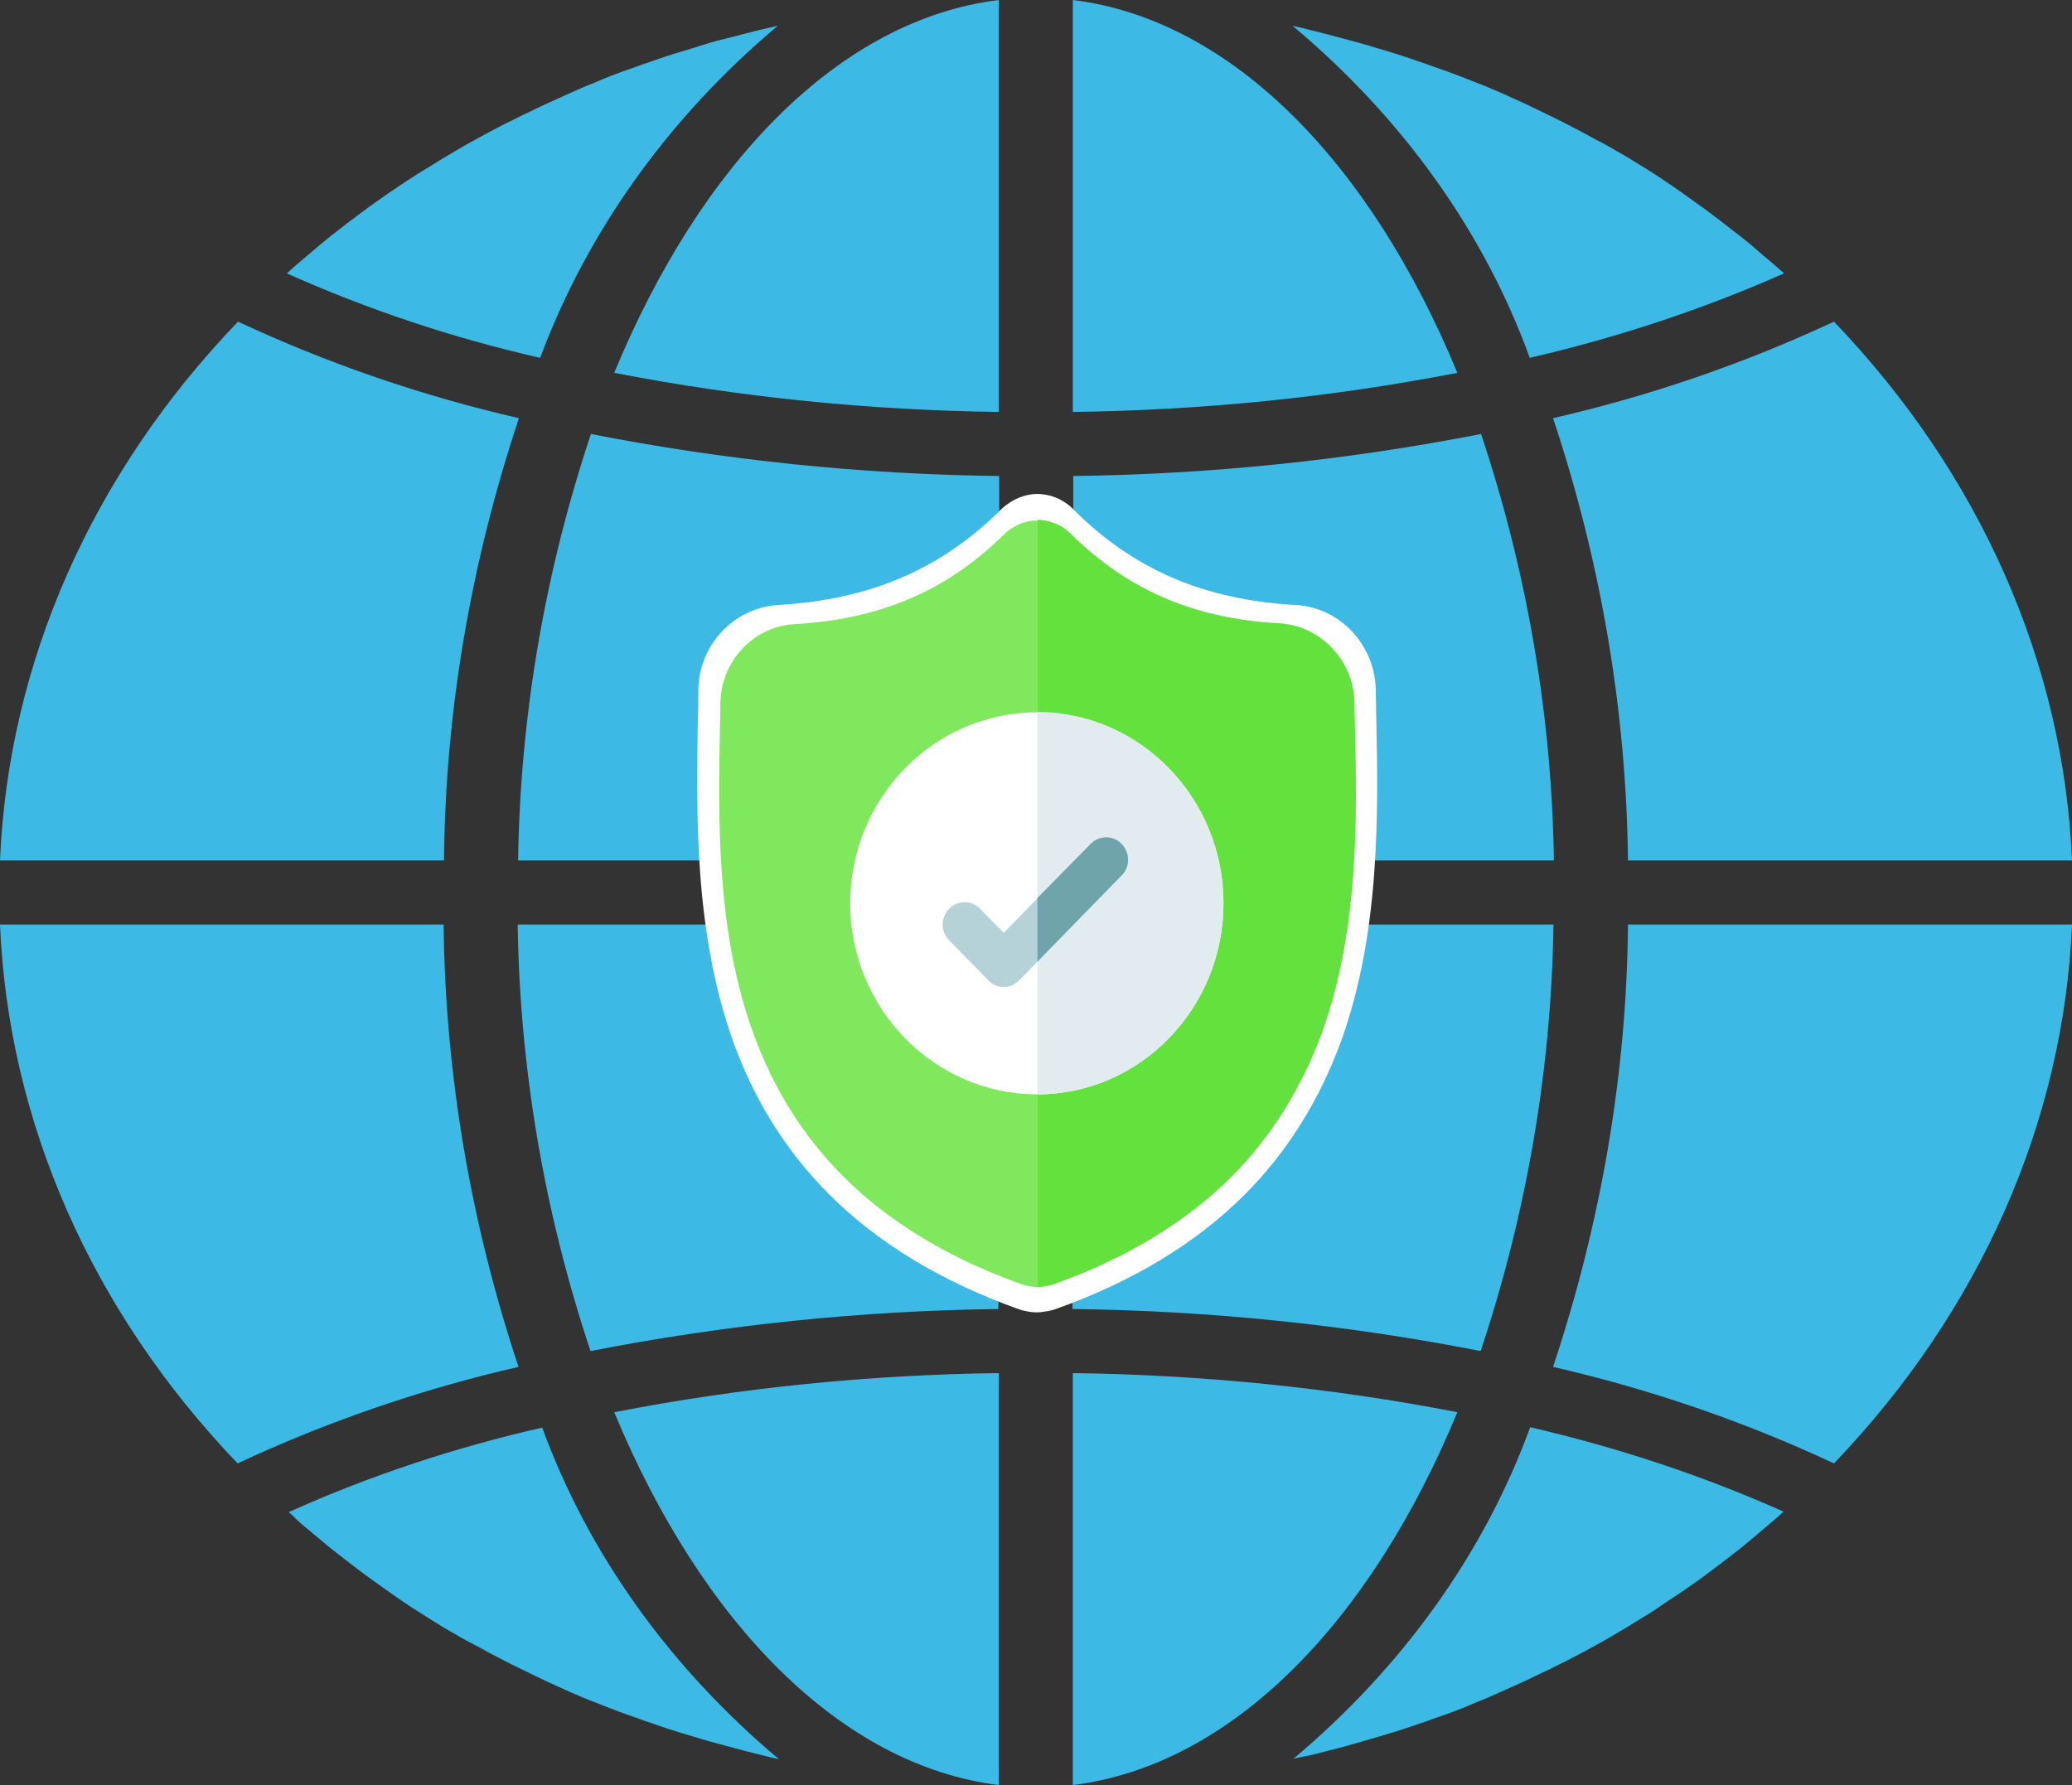
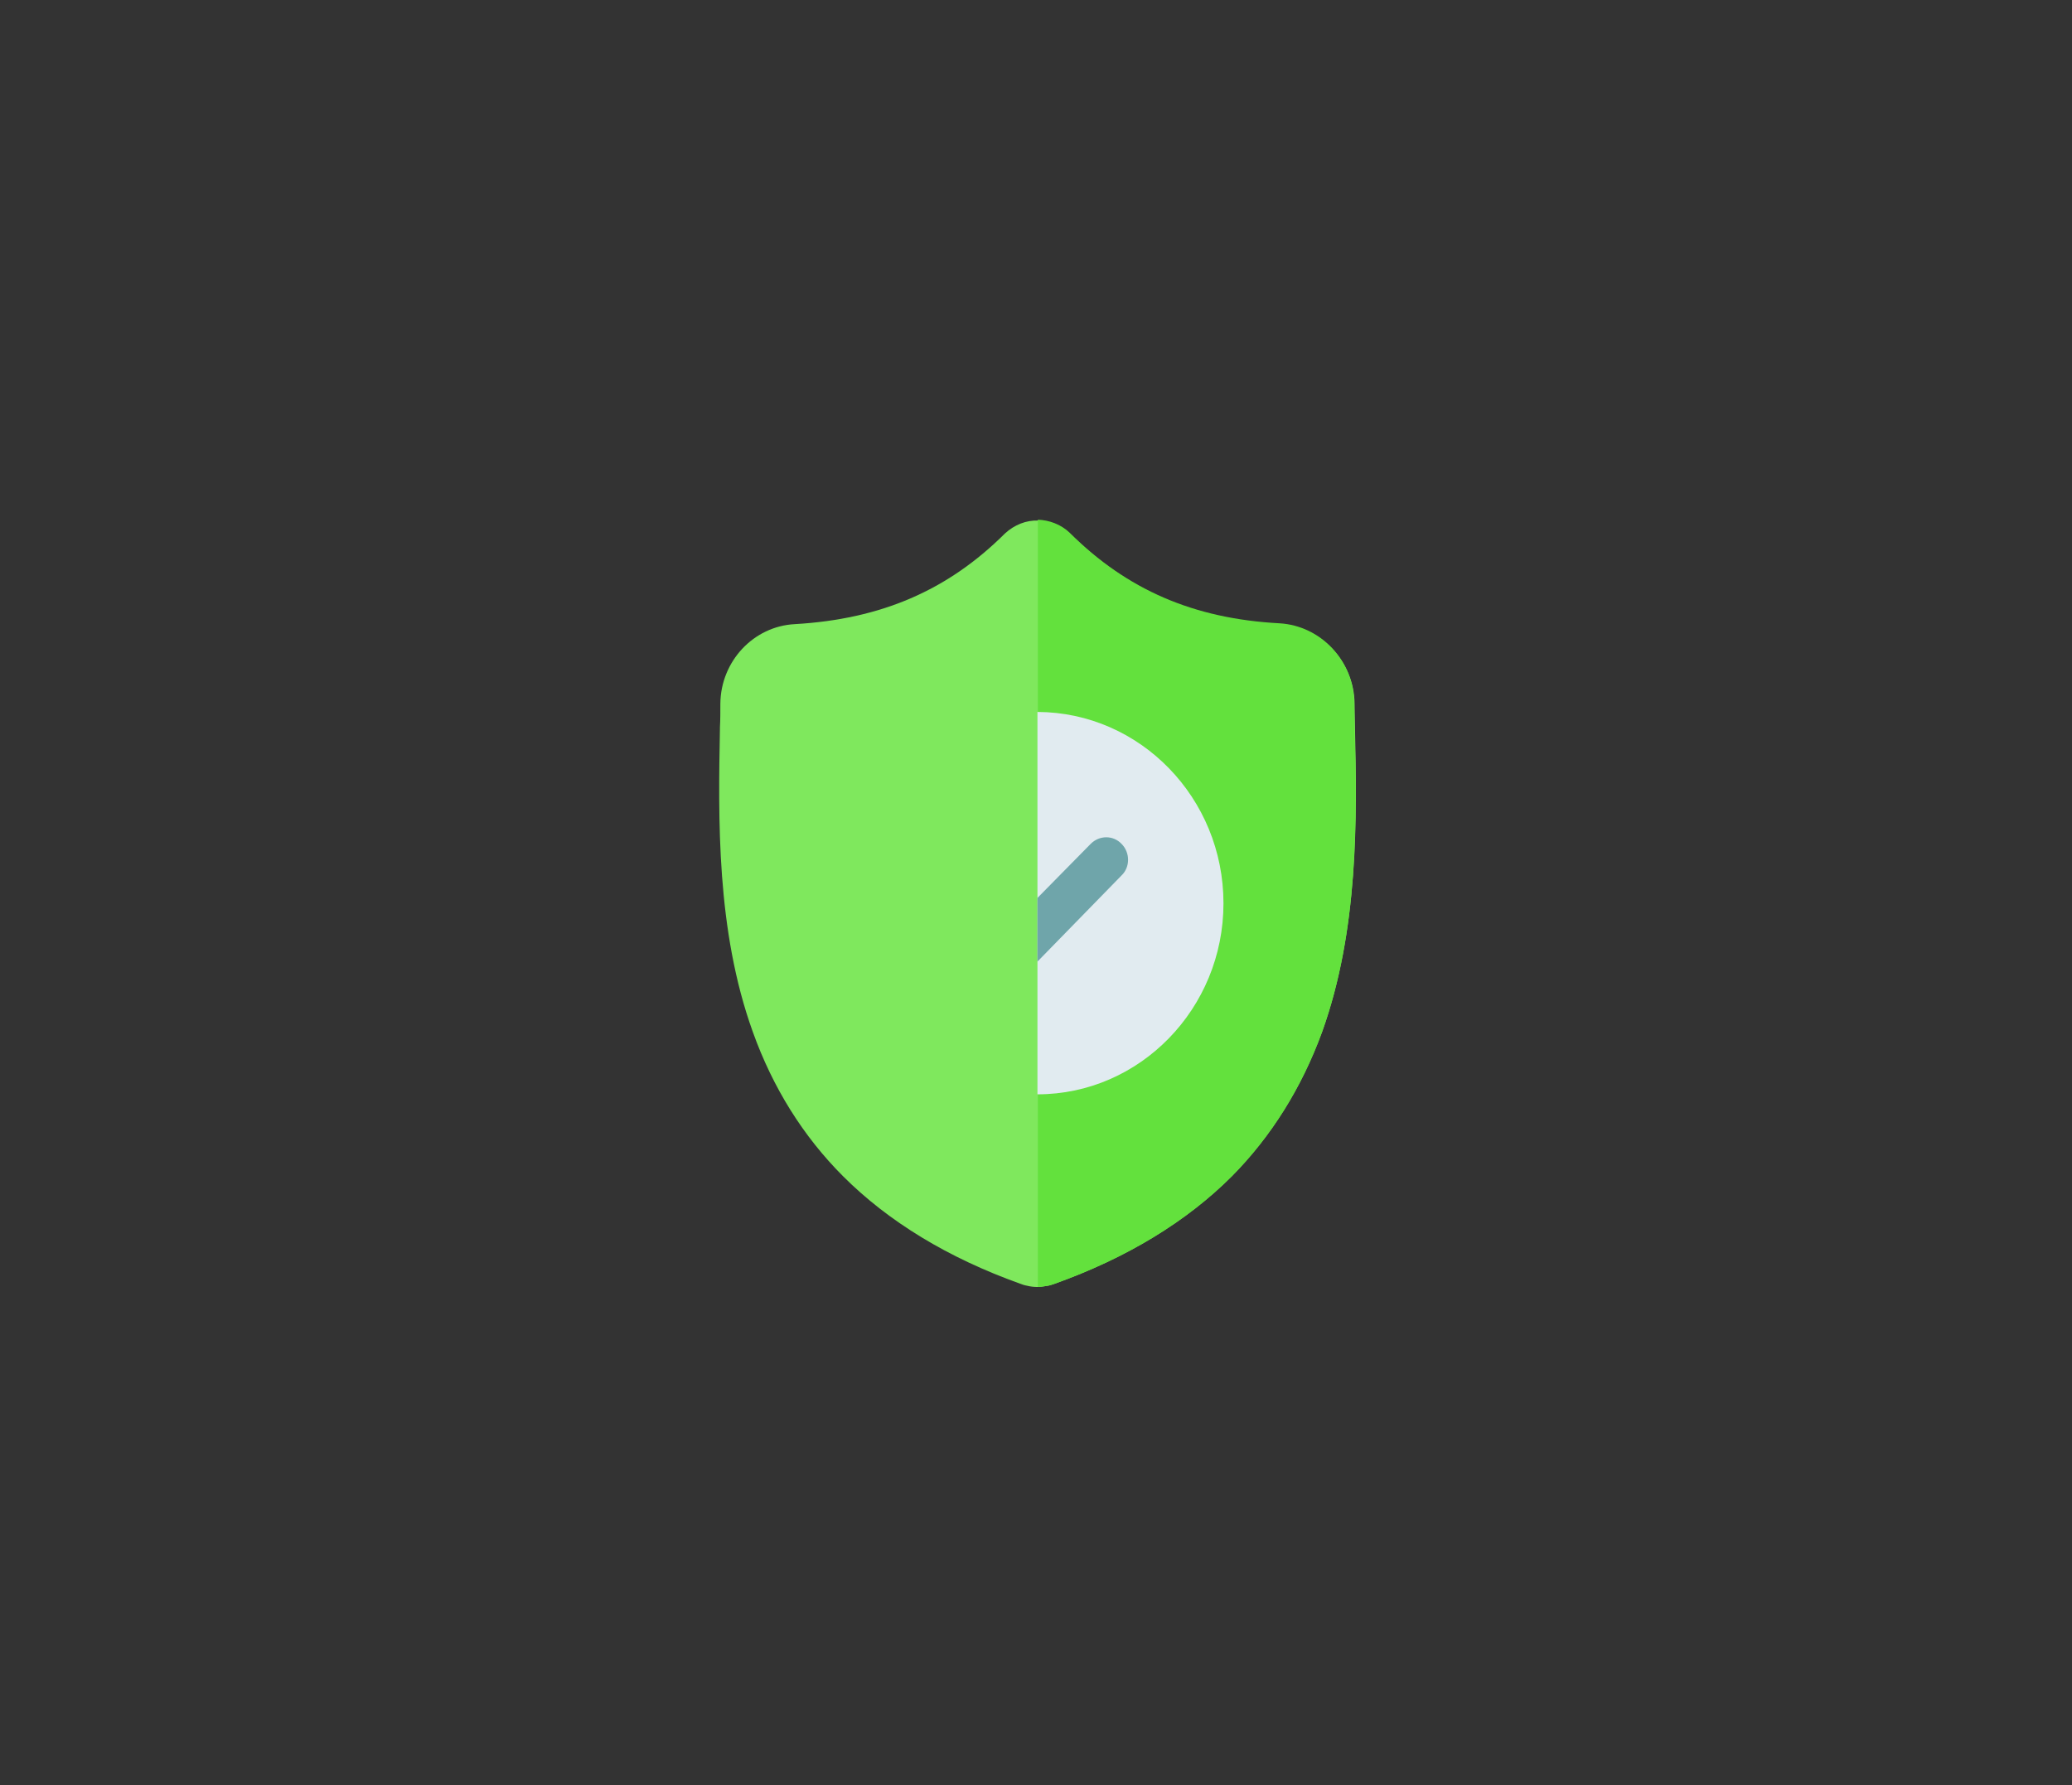
<svg xmlns="http://www.w3.org/2000/svg" viewBox="0 0 497.9 429" style="enable-background:new 0 0 497.9 429" xml:space="preserve">
  <rect x="0" y="0" width="497.9" height="429" fill="#333333" stroke="none" />
  <style>.st0{fill:#3cb9e5}.st1{fill:#fff}</style>
  <g id="Layer_2">
-     <path class="st0" d="M257.8 429c38.1-4.7 71.5-39 92.4-89.6-30.3-5.9-61.4-9-92.4-9.4v99zM318.6 420.9c2.2-.6 4.5-1.1 6.7-1.8 1.9-.5 3.7-1.1 5.6-1.6 2.2-.7 4.4-1.3 6.5-2 1.9-.6 3.7-1.3 5.6-1.9 2.1-.8 4.3-1.5 6.4-2.3 1.9-.7 3.6-1.4 5.4-2.2 2.1-.8 4.1-1.7 6.1-2.6 1.7-.8 3.6-1.6 5.3-2.4 2-.9 3.9-1.9 5.9-2.8 1.7-.9 3.5-1.7 5.2-2.6 2-1 3.8-2 5.8-3.1 1.7-.9 3.4-1.9 5.1-2.9 1.9-1.1 3.7-2.2 5.6-3.4 1.6-1 3.4-2 4.9-3.1 1.7-1.2 3.6-2.4 5.4-3.6 1.6-1.1 3.1-2.2 4.7-3.3 1.7-1.3 3.5-2.6 5.2-3.9 1.5-1.2 3-2.3 4.5-3.5 1.7-1.4 3.4-2.8 5-4.2 1.4-1.2 2.9-2.4 4.3-3.7.2-.2.5-.5.8-.7-19.5-8.7-39.8-15.4-60.9-20.3-11 30.2-30.6 57.6-56.9 79.7.7-.2 1.4-.3 2.2-.5 1.9-.3 3.7-.8 5.6-1.3zM497.9 222.2H391.2c-.3 36-6.5 71.7-18 106.3 23.5 5.4 46.1 13.2 67.5 23.2 35.1-36.6 55.2-82.1 57.2-129.5zM257.8 206.8h115.6c-.5-34.7-6.4-69.2-17.5-102.5-32.2 6.3-65.1 9.7-98 10.1v92.4h-.1zM257.8 0v99c31.2-.4 62.1-3.5 92.4-9.4C329.3 39 295.9 4.7 257.8 0zM257.8 314.6c33 .4 65.9 3.8 98 10.1 11.1-33.3 17-67.8 17.5-102.5H257.7v92.4h.1zM440.7 77.3c-21.4 10-44 17.8-67.5 23.2 11.5 34.6 17.6 70.3 18 106.3h106.7c-2-47.4-22.1-92.9-57.2-129.5zM428.7 65.7c-.2-.2-.5-.5-.8-.7-1.4-1.3-2.9-2.5-4.3-3.7-1.6-1.4-3.2-2.8-5-4.2-1.5-1.2-3-2.3-4.5-3.5-1.7-1.3-3.5-2.7-5.2-3.9-1.5-1.1-3.1-2.2-4.6-3.3-1.7-1.2-3.6-2.5-5.4-3.7-1.6-1-3.2-2.1-4.9-3.1-1.9-1.2-3.7-2.3-5.7-3.4-1.6-1-3.4-1.9-5.1-2.8-2-1.1-3.8-2.1-5.8-3.1-1.7-.9-3.5-1.8-5.2-2.6-2-1-3.9-1.9-6-2.9-1.7-.8-3.6-1.6-5.3-2.4-2.1-.9-4.1-1.8-6.3-2.6-1.7-.7-3.6-1.4-5.4-2.1-2.1-.8-4.3-1.5-6.4-2.3-1.9-.6-3.7-1.3-5.6-1.9-2.2-.7-4.4-1.4-6.5-2-1.9-.6-3.7-1.1-5.6-1.6-2.2-.6-4.4-1.2-6.7-1.8-1.9-.5-3.7-.9-5.6-1.4-.7-.2-1.4-.3-2.2-.5 26.4 22.1 46 49.5 57 79.8 21.2-4.9 41.7-11.7 61.1-20.3zM0 206.8h106.7c.3-36 6.5-71.7 18-106.3-23.5-5.4-46.1-13.2-67.5-23.2C22 113.9 2 159.4 0 206.8zM240 429v-99c-31.2.4-62.1 3.5-92.4 9.4 21 50.6 54.4 84.9 92.4 89.6zM240 222.2H124.4c.5 34.7 6.4 69.2 17.5 102.5 32.2-6.3 65.1-9.7 98-10.1v-92.4h.1zM240 0c-38.1 4.7-71.5 39-92.4 89.6 30.3 5.9 61.4 9 92.4 9.4V0zM240 114.4c-33-.4-65.9-3.8-98-10.1-11.1 33.3-17 67.8-17.5 102.5h115.6v-92.4h-.1zM186.9 6.2c-.7.2-1.4.3-2.2.5-1.9.4-3.7.9-5.7 1.4-2.2.6-4.4 1.1-6.7 1.7-1.9.5-3.7 1.1-5.6 1.7-2.2.7-4.4 1.3-6.5 2-1.9.6-3.7 1.3-5.6 1.9-2.1.8-4.3 1.5-6.4 2.3-1.9.7-3.6 1.4-5.4 2.2-2.1.8-4.1 1.7-6.1 2.6-1.7.8-3.6 1.6-5.3 2.4-2 .9-3.9 1.9-5.9 2.8-1.7.9-3.5 1.7-5.2 2.6-2 1-3.8 2-5.8 3.1-1.7.9-3.4 1.9-5.1 2.9-1.9 1.1-3.7 2.2-5.6 3.4-1.6 1-3.4 2-5 3.1-1.9 1.2-3.6 2.4-5.4 3.6-1.6 1.1-3.1 2.2-4.7 3.3-1.7 1.3-3.5 2.6-5.2 3.9-1.5 1.2-3 2.3-4.5 3.5-1.7 1.4-3.4 2.8-5 4.2-1.4 1.2-2.9 2.4-4.3 3.7-.2.2-.5.5-.8.7 19.5 8.7 39.8 15.5 60.9 20.3 11.3-30.3 30.8-57.7 57.1-79.8zM74.2 367.7c1.6 1.4 3.4 2.8 5 4.2 1.5 1.2 3 2.3 4.5 3.5 1.7 1.3 3.5 2.7 5.2 3.9 1.5 1.1 3.1 2.2 4.6 3.3 1.7 1.2 3.6 2.5 5.4 3.7 1.6 1 3.2 2 4.9 3.1 1.9 1.2 3.7 2.3 5.7 3.4 1.6 1 3.4 1.9 5.1 2.8 2 1.1 3.8 2.1 5.8 3.1 1.7.9 3.5 1.8 5.2 2.6 2 1 3.9 1.9 6 2.9 1.7.8 3.6 1.6 5.3 2.4 2.1.9 4.1 1.8 6.3 2.6 1.7.7 3.6 1.4 5.4 2.1 2.1.8 4.3 1.5 6.4 2.3 1.9.6 3.7 1.3 5.6 1.9 2.2.7 4.4 1.4 6.5 2 1.9.6 3.7 1.1 5.6 1.6 2.2.6 4.4 1.2 6.7 1.8 1.9.5 3.7.9 5.6 1.4.7.2 1.5.3 2.2.5-26.3-22.1-45.9-49.5-56.9-79.7-21.1 4.8-41.6 11.6-60.9 20.3.2.2.5.5.8.7 1.1 1.2 2.5 2.4 4 3.6zM57.1 351.7c21.4-10 44-17.8 67.5-23.2-11.5-34.6-17.6-70.3-18-106.3H0c2 47.4 22 92.9 57.1 129.5z" />
-   </g>
+     </g>
  <g id="Layer_1">
    <g id="shield">
      <g id="shield_1_">
        <g id="surface1_2_">
-           <path class="st1" d="M322.3 250.1c-5.2 14.3-13 26.8-23.2 37-11.7 11.7-26.9 20.9-45.4 27.5-.6.2-1.3.4-1.9.5-.8.1-1.7.3-2.5.3h-.1c-.9 0-1.8-.1-2.7-.3-.6-.1-1.3-.3-1.8-.5-18.5-6.6-33.8-15.9-45.4-27.5-10.3-10.3-18.1-22.7-23.2-37-9.3-26.1-8.8-54.8-8.4-77.8v-.4c.1-1.9.1-3.9.1-6.1.1-10.8 8.6-19.8 19.2-20.4 22.1-1.3 39.2-8.6 53.8-23.2l.1-.1c2.5-2.2 5.5-3.4 8.5-3.4 2.9.1 5.8 1.1 8.2 3.4l.1.1c14.5 14.6 31.6 22 53.7 23.2 10.6.6 19 9.6 19.2 20.4 0 2.2.1 4.2.1 6.1v.1c.5 23.2 1 52-8.4 78.1z" />
          <path d="M317.7 248c-4.9 13.4-12.2 25.1-21.7 34.7-10.9 10.9-25.2 19.6-42.5 25.8-.6.2-1.1.4-1.7.5-.8.1-1.6.3-2.4.3h-.1c-.9 0-1.7-.1-2.5-.3-.6-.1-1.2-.3-1.7-.5-17.3-6.2-31.6-14.9-42.5-25.8-9.6-9.6-16.9-21.3-21.7-34.7-8.8-24.4-8.3-51.3-7.9-72.9v-.3c.1-1.8.1-3.7.1-5.7.1-10.2 8-18.6 17.9-19.1 20.7-1.2 36.7-8.1 50.4-21.7l.1-.1c2.3-2.1 5.1-3.2 8-3.1 2.7.1 5.5 1.1 7.6 3.1l.1.1c13.7 13.6 29.7 20.6 50.4 21.7 9.9.6 17.8 9 17.9 19.1 0 2.1.1 4 .1 5.7v.1c.5 21.6.9 48.6-7.9 73.1z" style="fill:#7fe85d" />
          <path d="M317.7 248c-4.9 13.4-12.2 25.1-21.7 34.7-10.9 10.9-25.2 19.6-42.5 25.8-.6.2-1.1.4-1.7.5-.8.1-1.6.3-2.4.3V124.9c2.7.1 5.5 1.1 7.6 3.1l.1.1c13.7 13.6 29.7 20.6 50.4 21.7 9.9.6 17.8 9 17.9 19.1 0 2.1.1 4 .1 5.7v.1c.6 21.8 1 48.8-7.8 73.3z" style="fill:#63e13d" />
-           <path class="st1" d="M294 217.1c0 25.3-20.1 45.9-44.7 45.9h-.1c-24.7 0-44.9-20.6-44.9-45.9s20.1-45.9 44.9-45.9h.1c24.7 0 44.7 20.6 44.7 45.9z" />
          <path d="M294 217.1c0 25.3-20.1 45.9-44.7 45.9v-91.9c24.7.1 44.7 20.7 44.7 46z" style="fill:#e1ebf0" />
-           <path d="m269.5 210.4-20.2 20.7-4.4 4.5c-1.1 1.1-2.4 1.6-3.7 1.6s-2.7-.5-3.7-1.6l-9.4-9.6c-2.1-2.1-2.1-5.5 0-7.6s5.4-2.1 7.4 0l5.7 5.8 20.8-21.3c2.1-2.1 5.4-2.1 7.4 0 2.2 2 2.2 5.5.1 7.5z" style="fill:#b4d2d7" />
          <path d="m269.5 210.4-20.2 20.7v-15.3l12.8-13c2.1-2.1 5.4-2.1 7.4 0 2.1 2.1 2.1 5.6 0 7.6z" style="fill:#6fa5aa" />
        </g>
      </g>
    </g>
  </g>
</svg>